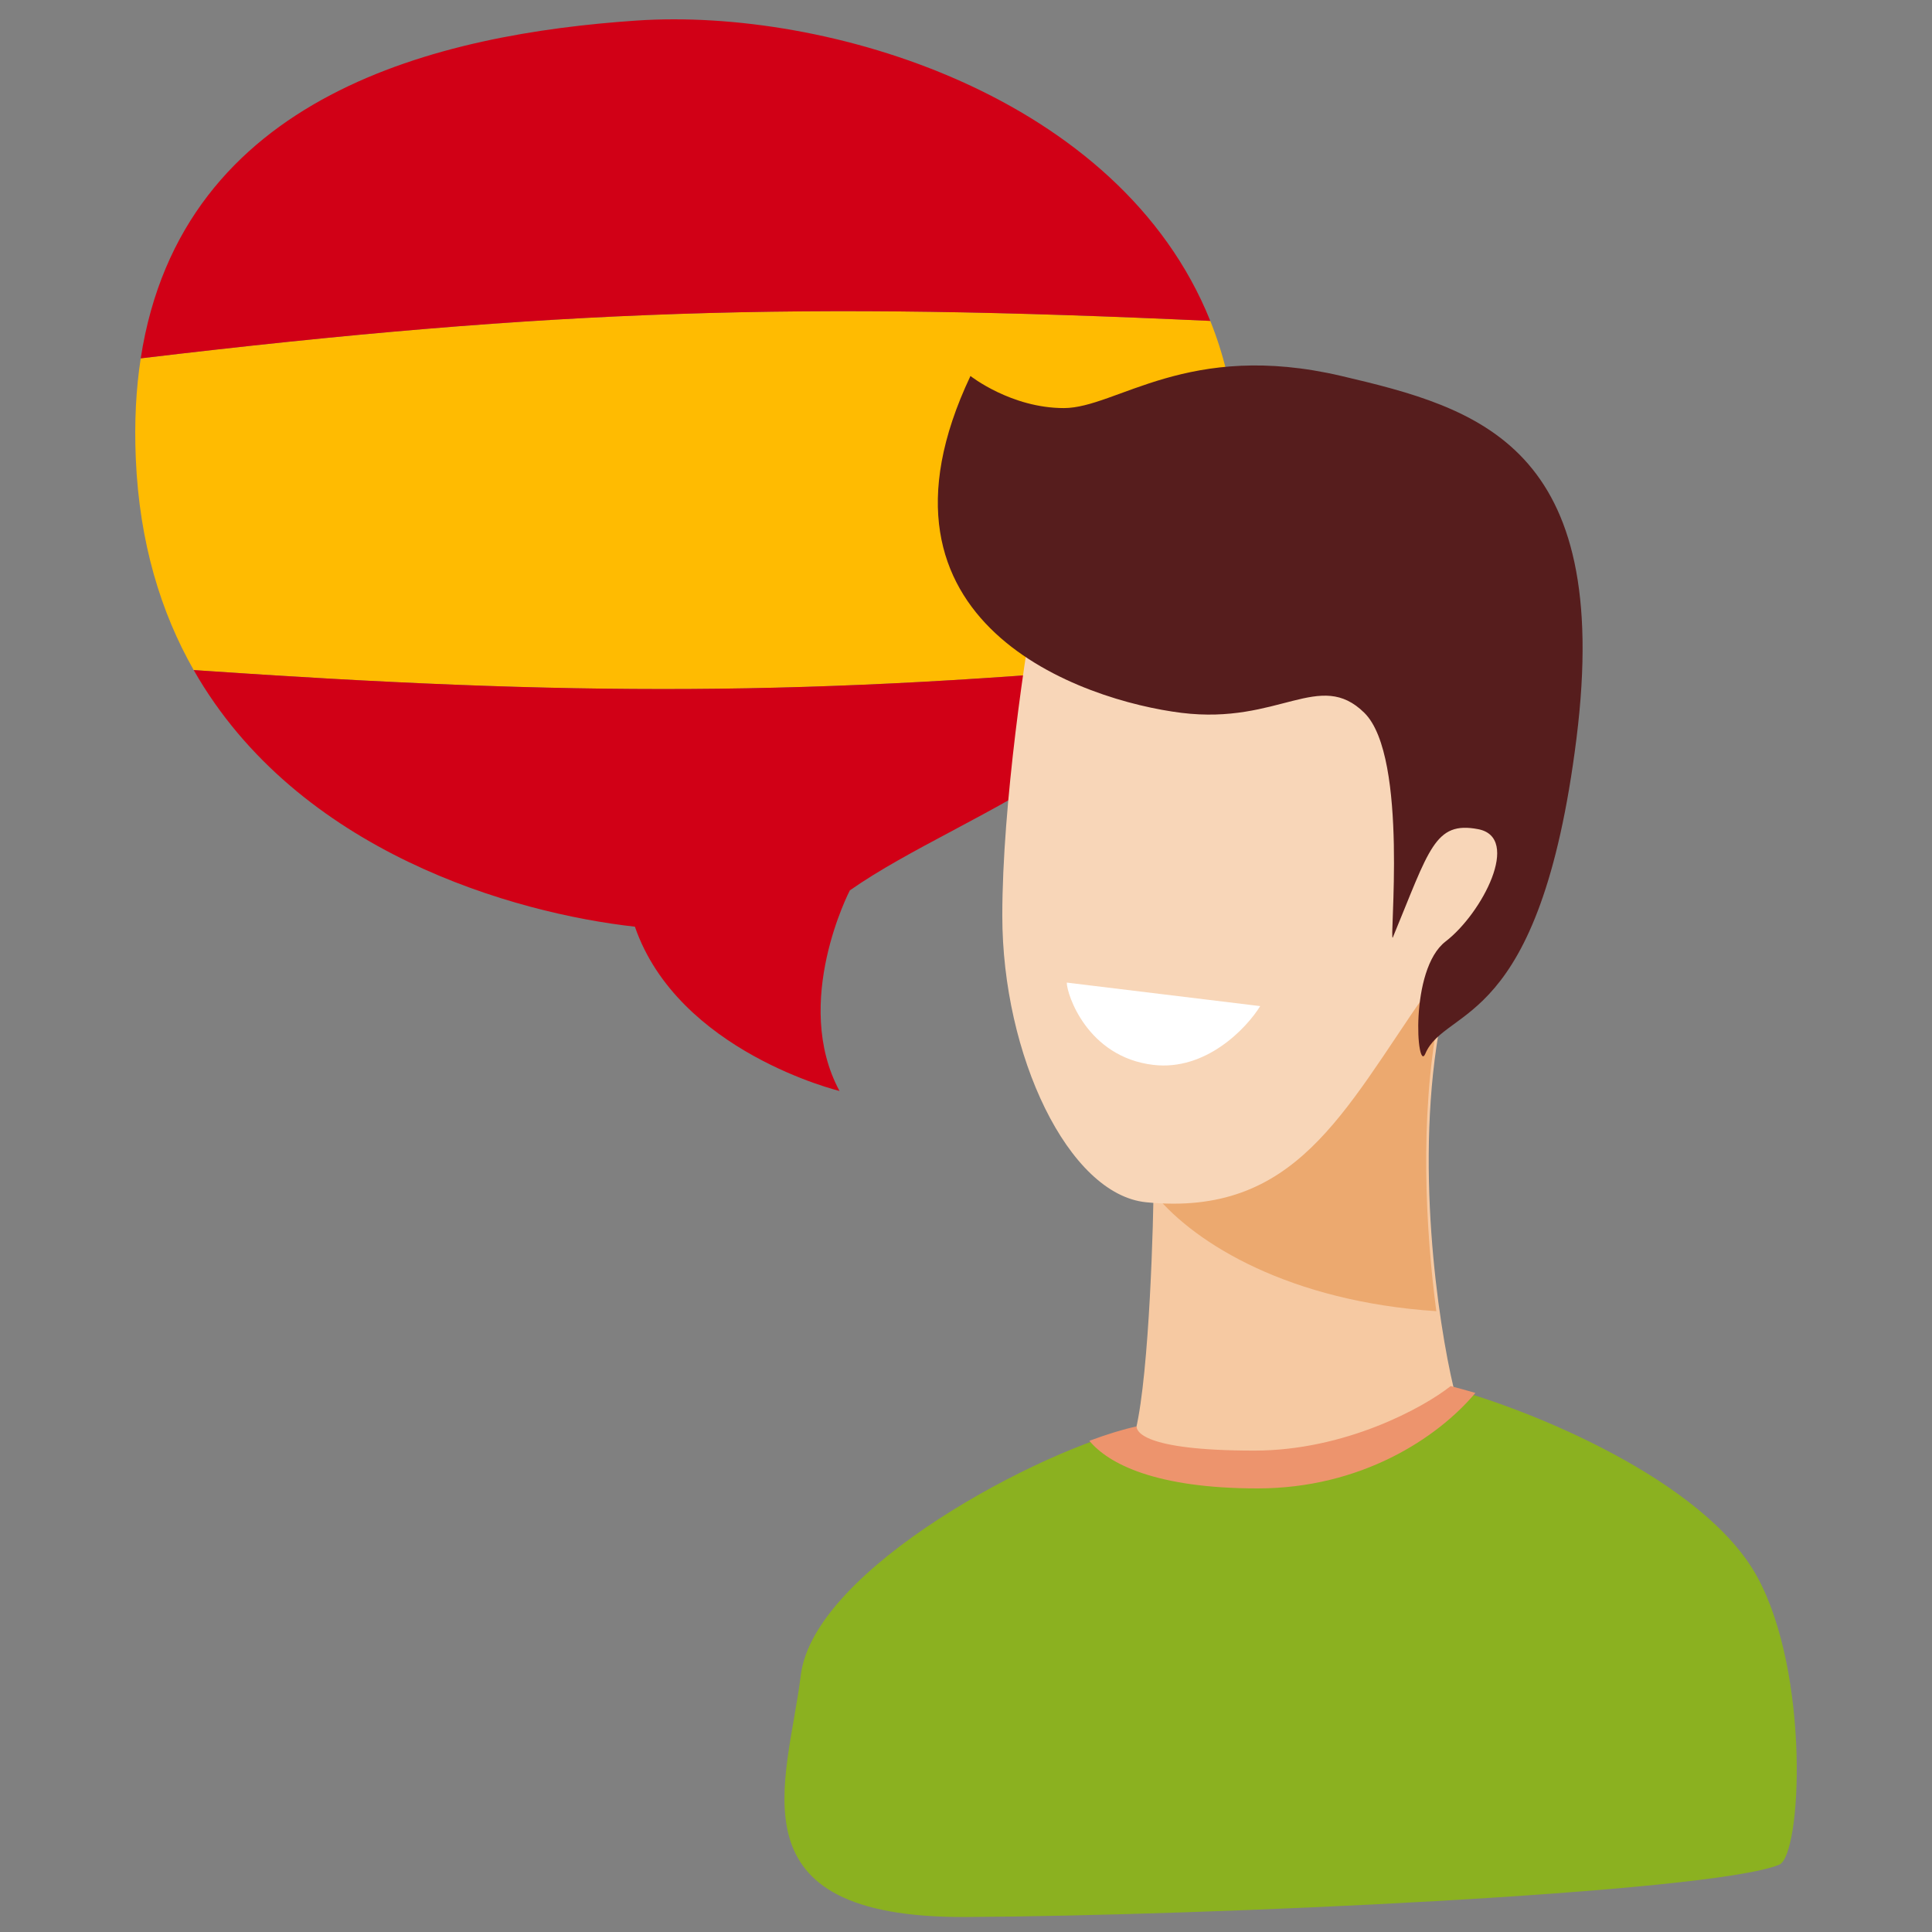
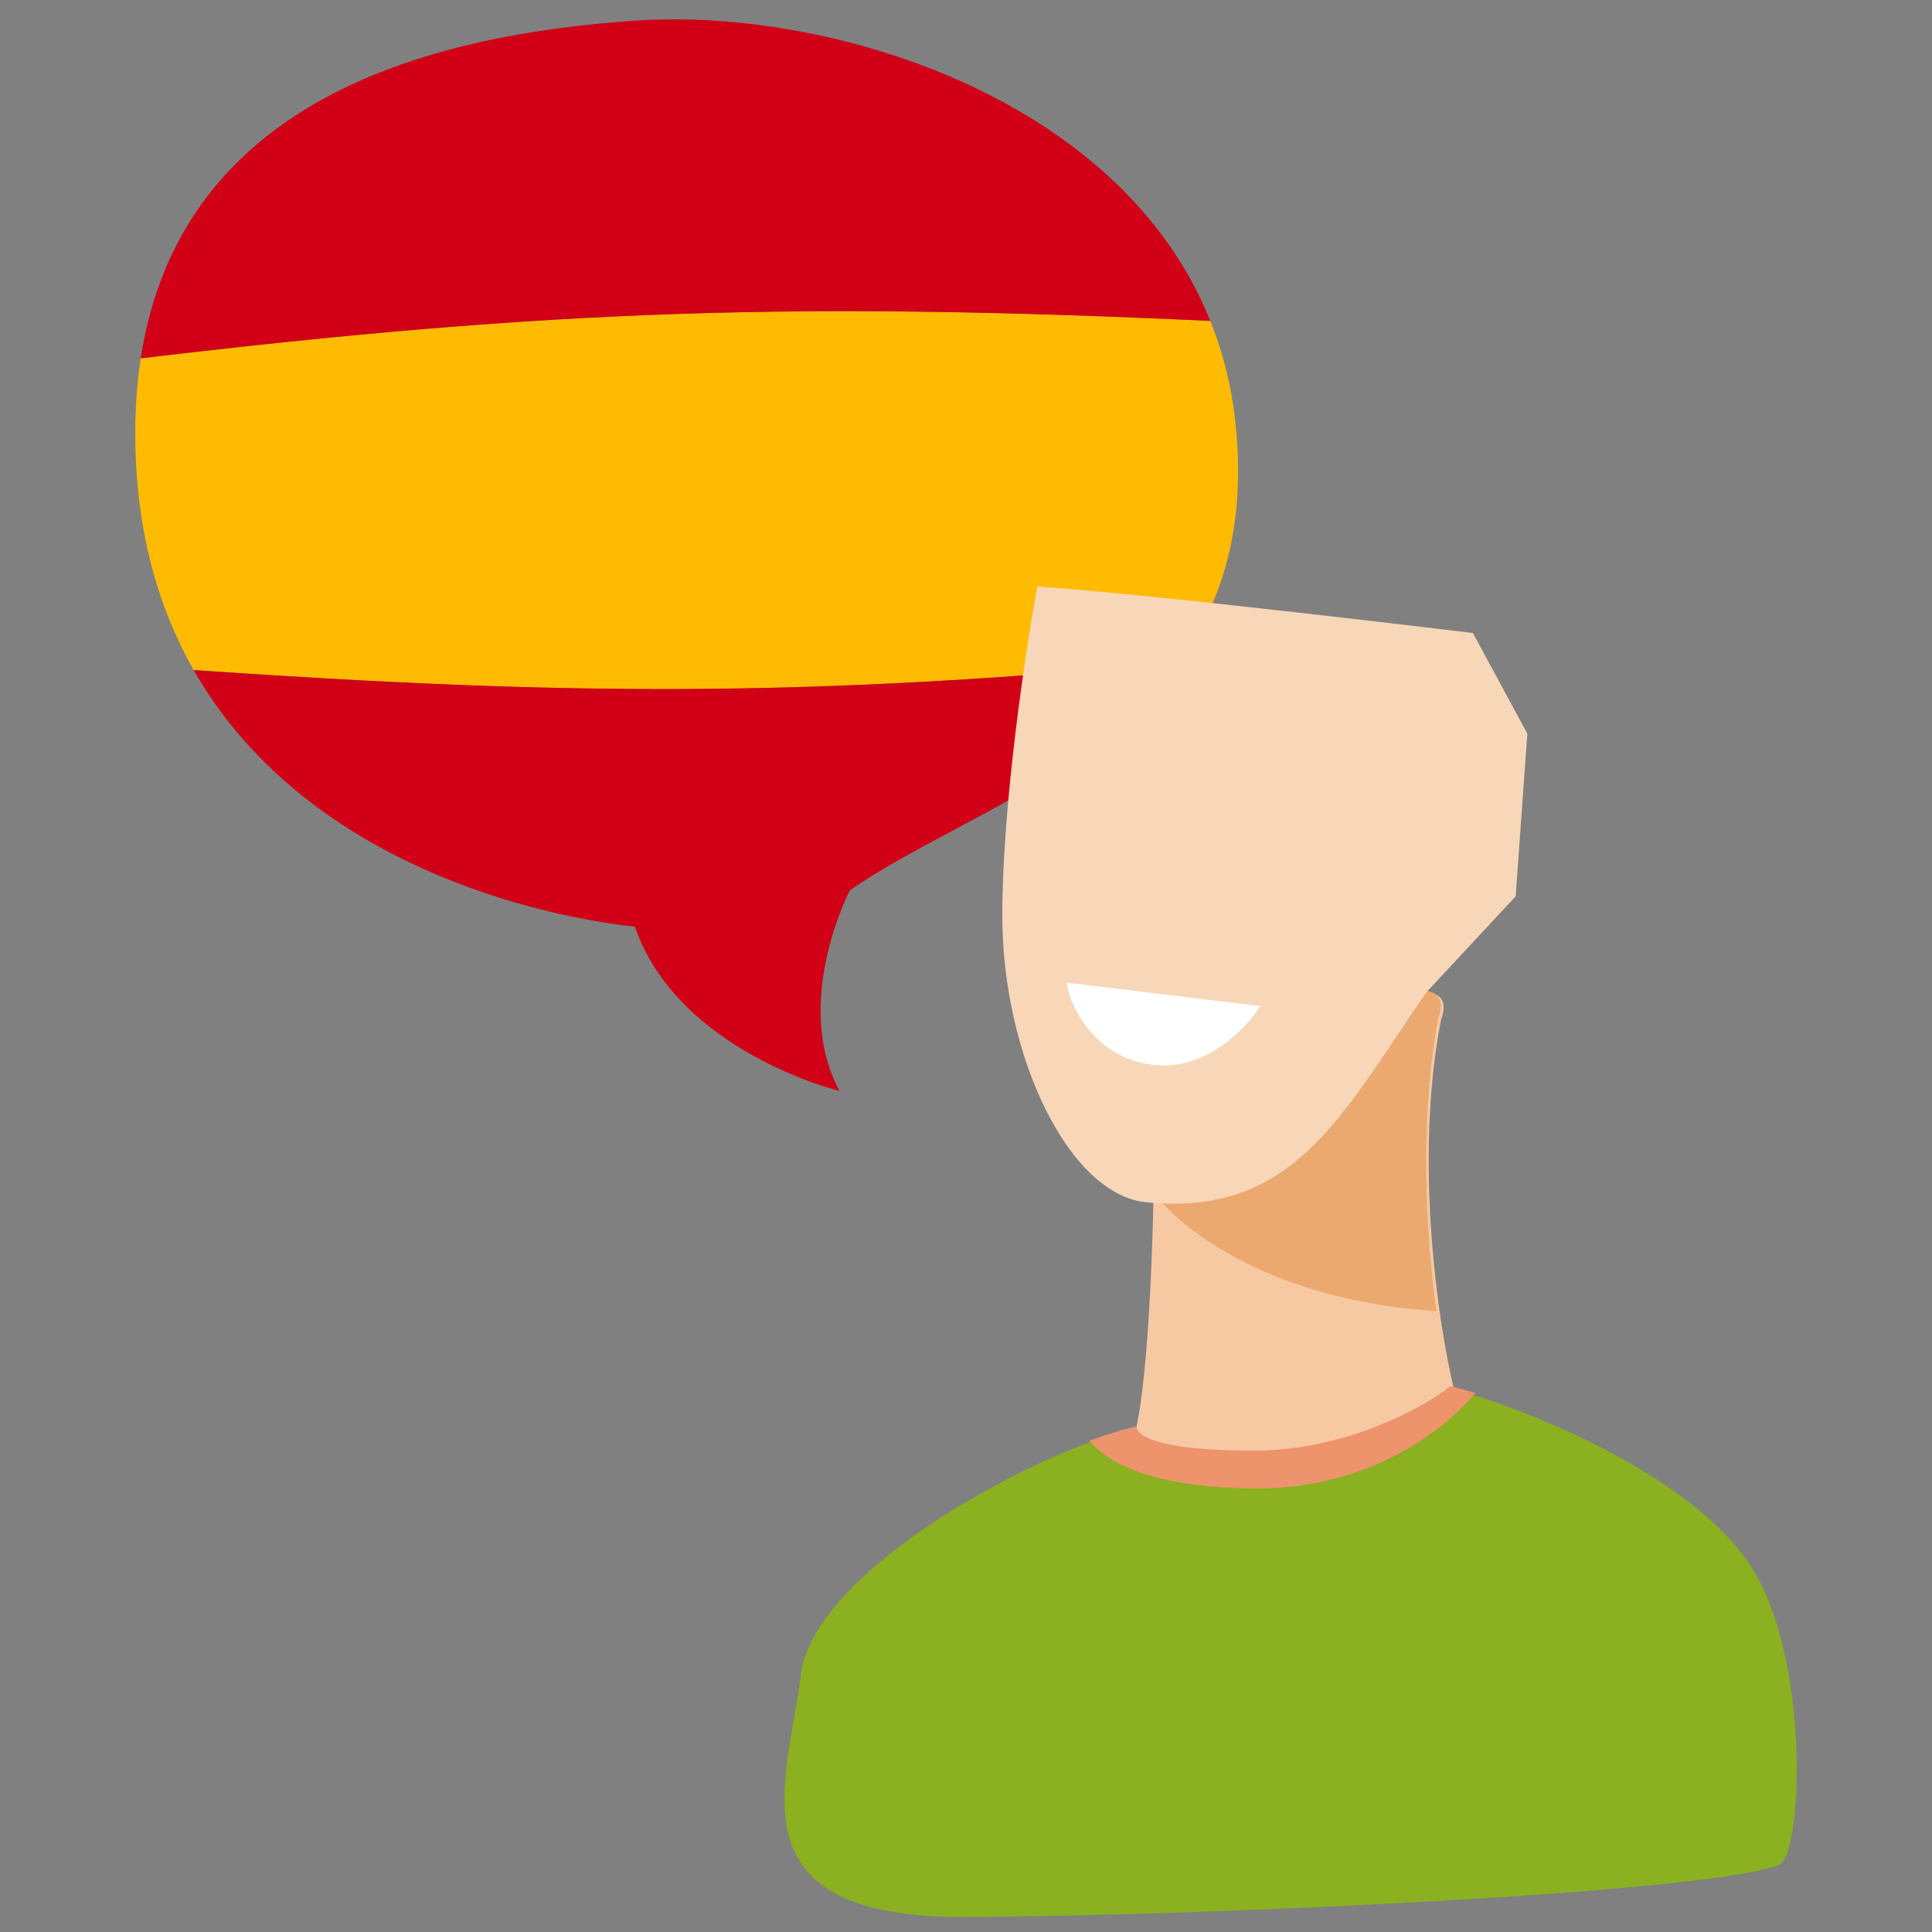
<svg xmlns="http://www.w3.org/2000/svg" width="100" height="100" viewBox="0 0 100 100" fill="none">
  <rect x="0" y="0" width="100" height="100" fill="#808080" stroke="none" />
  <path d="M62.644 16.61C63.321 18.298 63.779 20.135 63.971 22.126C64.481 27.418 63.201 31.292 61.005 34.293C41.872 36.068 29.65 36.036 10.026 34.683C8.329 31.703 7.215 28.096 7.029 23.74C6.948 21.859 7.04 20.133 7.284 18.548C28.838 15.973 41.571 15.635 62.644 16.61Z" fill="#FFBB01" />
  <path d="M61.005 34.293C41.871 36.068 29.65 36.036 10.026 34.683C15.406 44.132 26.656 47.275 32.862 47.965C35.102 54.448 43.453 56.468 43.453 56.468C40.973 51.87 43.988 46.086 43.988 46.086C45.508 45.02 47.351 44.037 49.298 42.999C53.441 40.789 58.052 38.33 61.005 34.293Z" fill="#D10016" />
  <path d="M32.95 1.064C42.833 0.394 57.965 4.946 62.644 16.61C41.571 15.635 28.838 15.973 7.284 18.548C9.392 4.832 22.808 1.752 32.95 1.064Z" fill="#D10016" />
  <path d="M75.24 71.837C74.048 73.505 68.737 76.366 65.228 76.366C61.939 76.366 58.484 75.287 58.792 73.982C59.494 71.007 59.712 63.093 59.712 61.027C64.8 59.87 68.735 55.486 70.197 52.181C72.024 51.423 75.46 50.486 74.582 52.8C73.179 60.073 74.436 68.462 75.24 71.837Z" fill="#F6C9A2" />
  <path d="M69.172 53.913L72.877 51.287C74.054 51.132 74.93 51.401 74.441 52.727C73.472 57.885 73.793 63.687 74.343 67.867C66.76 67.365 61.909 64.395 59.815 61.873C59.825 61.54 59.829 61.258 59.829 61.04C63.962 60.073 67.321 56.878 69.172 53.913Z" fill="#ECA96F" />
  <path d="M51.879 47.396C51.879 41.623 53.087 33.632 53.691 30.358C59.73 30.759 76.236 32.764 76.236 32.764L79.055 37.975L78.451 46.394L73.846 51.341C69.519 57.565 67.052 62.998 59.327 62.229C55.301 61.828 51.879 54.612 51.879 47.396Z" fill="#F8D6B8" />
  <path d="M67.428 81.868C67.507 81.62 67.371 81.354 67.122 81.274C66.874 81.194 66.608 81.331 66.528 81.579L67.428 81.868ZM66.528 86.534L66.79 86.141L66.528 86.534ZM66.528 81.579C66.305 82.275 65.957 83.358 65.781 84.347C65.694 84.839 65.644 85.339 65.685 85.77C65.724 86.186 65.861 86.656 66.265 86.926L66.79 86.141C66.745 86.11 66.656 86.004 66.625 85.681C66.596 85.374 66.63 84.971 66.712 84.512C66.874 83.597 67.201 82.575 67.428 81.868L66.528 81.579ZM66.265 86.926C66.719 87.229 67.296 87.358 67.79 87.409C68.292 87.462 68.767 87.441 69.063 87.403L68.944 86.466C68.714 86.495 68.312 86.514 67.888 86.469C67.454 86.424 67.056 86.319 66.79 86.141L66.265 86.926Z" fill="#C67952" />
  <path d="M65.228 52.076L55.216 50.859C55.216 51.467 56.281 54.712 59.69 55.118C62.416 55.442 64.518 53.225 65.228 52.076Z" fill="white" />
-   <path d="M50.231 19.461C44.135 32.331 56.117 36.275 61.161 36.898C66.206 37.52 68.308 34.614 70.621 36.898C72.933 39.181 71.882 48.937 72.092 48.522C73.984 43.955 74.254 42.488 76.506 42.917C78.758 43.347 76.716 47.276 74.825 48.729C72.933 50.182 73.336 55.58 73.773 54.542C74.825 52.051 79.709 53.354 81.601 38.2C83.493 23.047 76.511 21.122 69.433 19.461C61.477 17.594 57.798 21.122 55.066 21.122C52.333 21.122 50.231 19.461 50.231 19.461Z" fill="#561D1D" />
  <path d="M58.819 73.916C54.005 74.955 42.129 81.174 41.448 86.712C40.768 92.25 37.67 99.286 49.996 99.224C62.321 99.163 88.531 97.989 92.089 96.517C93.258 96.034 93.694 86.646 90.961 81.629C88.228 76.611 79.192 72.945 75.007 71.837C73.611 72.945 69.576 75.163 64.888 75.163C59.028 75.163 58.819 74.124 58.819 73.916Z" fill="#8BB120" />
  <path d="M76.367 72.097C75.899 71.963 75.469 71.844 75.087 71.743C73.686 72.856 69.633 75.083 64.925 75.083C59.039 75.083 58.829 74.039 58.829 73.83C58.141 73.979 57.309 74.233 56.387 74.575C57.37 75.766 59.829 77.04 65.092 77.04C70.445 77.04 74.399 74.439 76.367 72.097Z" fill="#ED946D" />
</svg>